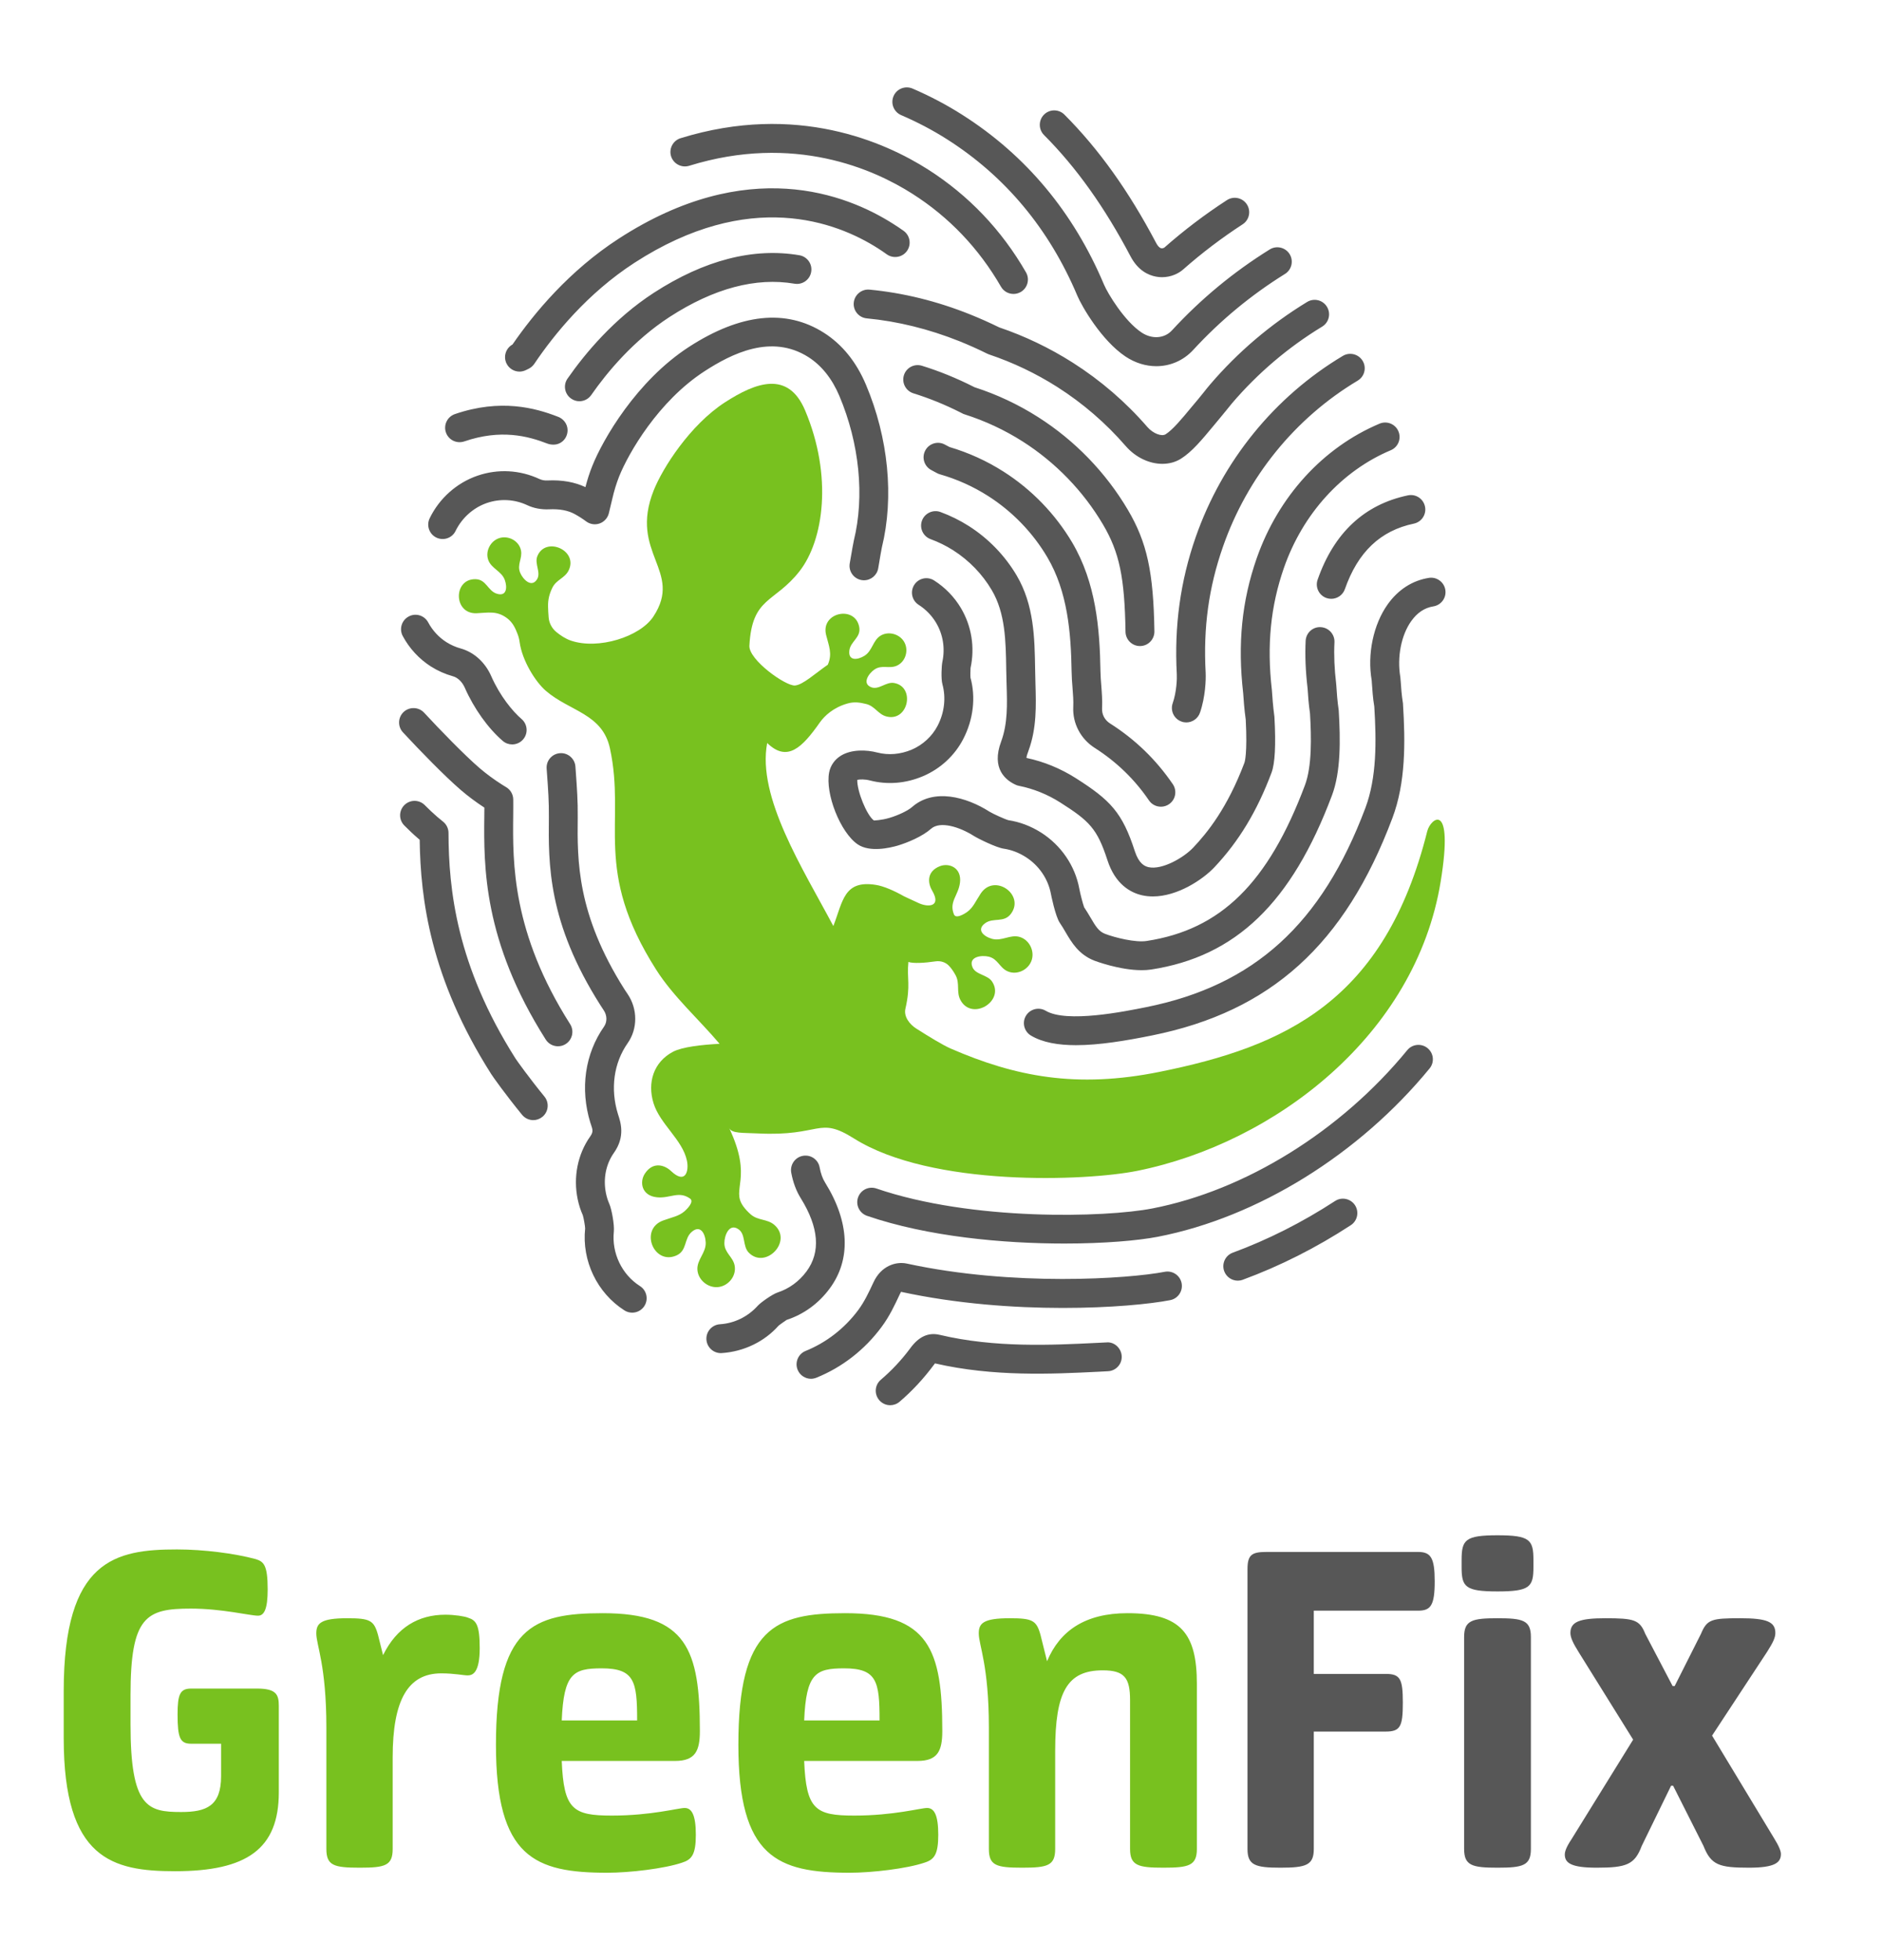
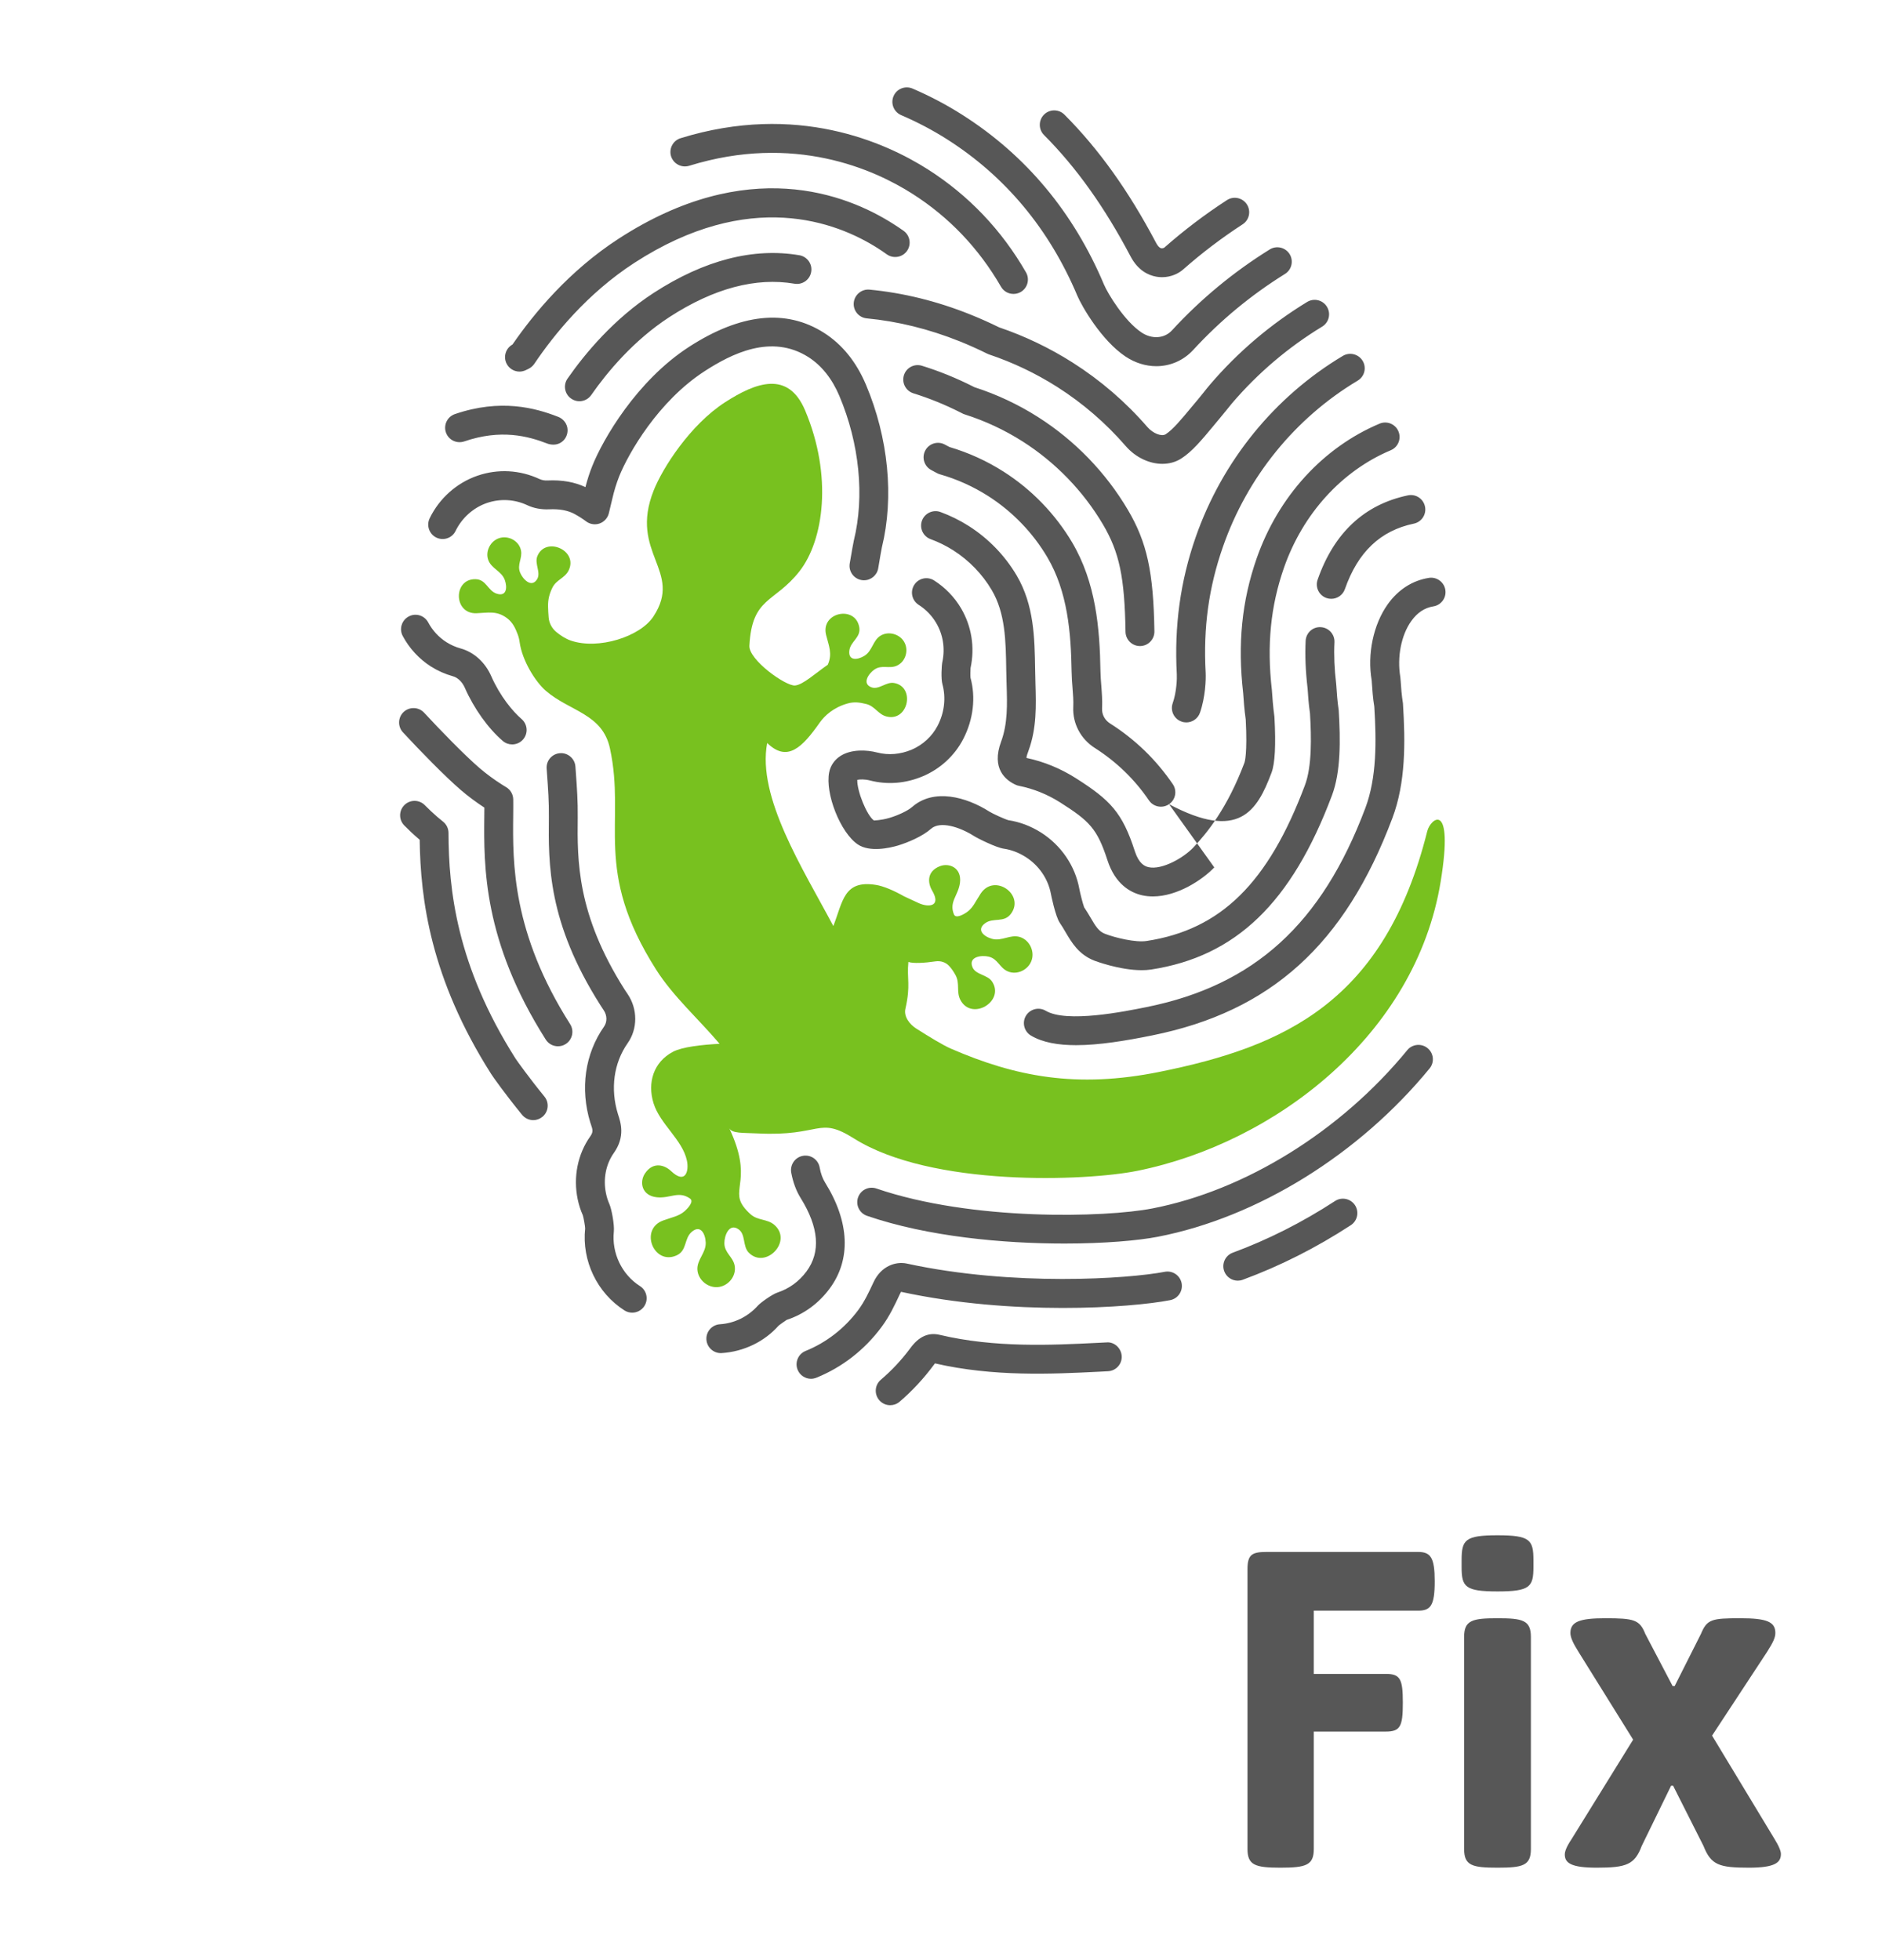
<svg xmlns="http://www.w3.org/2000/svg" width="48" height="50" viewBox="0 0 48 50" fill="none">
  <path d="M36.402 21.202C35.316 25.542 32.782 26.695 29.572 27.342C27.454 27.77 25.896 27.463 24.249 26.748C24.049 26.661 23.687 26.44 23.367 26.236C23.196 26.126 23.047 25.931 23.092 25.733C23.232 25.12 23.125 24.981 23.168 24.538C23.289 24.58 23.578 24.565 23.86 24.523C23.987 24.504 24.119 24.544 24.206 24.639C24.269 24.706 24.321 24.784 24.372 24.876C24.487 25.09 24.386 25.3 24.494 25.506C24.782 26.054 25.631 25.545 25.306 25.043C25.187 24.858 24.883 24.87 24.802 24.67C24.693 24.404 25.032 24.358 25.217 24.403C25.45 24.459 25.493 24.684 25.695 24.775C25.94 24.886 26.24 24.736 26.316 24.482C26.387 24.246 26.247 23.97 26.006 23.9C25.766 23.829 25.55 24.017 25.301 23.948C25.093 23.89 24.894 23.721 25.124 23.551C25.334 23.397 25.605 23.55 25.784 23.309C26.146 22.821 25.36 22.266 25.012 22.794C24.882 22.991 24.821 23.152 24.665 23.264C24.593 23.315 24.381 23.445 24.331 23.326C24.198 23.004 24.442 22.846 24.484 22.516C24.531 22.136 24.211 22.004 23.975 22.094C23.634 22.225 23.66 22.522 23.77 22.71C24.024 23.139 23.667 23.148 23.427 23.035C23.299 22.975 23.174 22.916 23.062 22.866C22.797 22.716 22.535 22.603 22.336 22.572C21.521 22.443 21.499 22.99 21.254 23.622C20.478 22.159 19.304 20.333 19.567 18.953C20.079 19.452 20.458 19.071 20.909 18.43C21.032 18.256 21.256 18.049 21.609 17.947C21.778 17.897 21.922 17.915 22.095 17.959C22.316 18.015 22.395 18.219 22.605 18.275C23.165 18.425 23.355 17.518 22.803 17.422C22.6 17.386 22.416 17.603 22.225 17.532C21.974 17.438 22.157 17.176 22.306 17.076C22.492 16.952 22.674 17.065 22.866 16.984C23.098 16.886 23.185 16.585 23.059 16.371C22.942 16.172 22.663 16.093 22.462 16.213C22.26 16.334 22.252 16.602 22.047 16.729C21.874 16.836 21.632 16.865 21.662 16.599C21.688 16.357 21.966 16.267 21.914 15.992C21.808 15.432 20.927 15.62 21.069 16.195C21.139 16.478 21.236 16.673 21.113 16.956C20.793 17.177 20.476 17.472 20.275 17.486C20.035 17.503 19.093 16.83 19.113 16.471C19.181 15.219 19.748 15.392 20.391 14.572C21.009 13.782 21.24 12.144 20.535 10.471C20.104 9.447 19.283 9.75 18.488 10.264C17.602 10.838 16.901 11.935 16.673 12.508C16.032 14.116 17.434 14.556 16.665 15.726C16.323 16.247 15.255 16.578 14.563 16.342C14.422 16.294 14.299 16.211 14.188 16.121C14.076 16.028 14.004 15.893 13.993 15.748C13.985 15.654 13.98 15.559 13.978 15.466C13.976 15.289 14.01 15.153 14.088 14.992C14.188 14.787 14.403 14.75 14.501 14.555C14.76 14.037 13.91 13.669 13.704 14.19C13.628 14.383 13.804 14.606 13.697 14.778C13.554 15.006 13.333 14.773 13.266 14.608C13.181 14.401 13.328 14.245 13.288 14.042C13.239 13.794 12.961 13.648 12.726 13.729C12.508 13.803 12.374 14.061 12.452 14.282C12.53 14.504 12.791 14.566 12.874 14.792C12.944 14.983 12.923 15.226 12.669 15.144C12.437 15.069 12.405 14.778 12.125 14.774C11.555 14.765 11.562 15.666 12.154 15.643C12.456 15.631 12.669 15.571 12.935 15.771C13.08 15.881 13.145 16.027 13.203 16.179C13.228 16.246 13.245 16.314 13.254 16.385C13.318 16.847 13.652 17.39 13.923 17.623C14.527 18.145 15.364 18.202 15.556 19.088C15.97 20.993 15.11 22.179 16.735 24.735C17.17 25.42 17.829 26.006 18.353 26.626C17.896 26.65 17.4 26.705 17.165 26.829C16.668 27.091 16.506 27.616 16.668 28.141C16.832 28.674 17.406 29.072 17.519 29.603C17.577 29.869 17.485 30.224 17.114 29.871C16.951 29.717 16.659 29.622 16.45 29.933C16.304 30.149 16.362 30.501 16.754 30.541C17.094 30.576 17.309 30.367 17.601 30.575C17.709 30.652 17.53 30.835 17.462 30.895C17.312 31.026 17.138 31.05 16.91 31.134C16.301 31.361 16.674 32.277 17.248 32.027C17.53 31.905 17.44 31.597 17.643 31.423C17.865 31.232 17.989 31.469 17.999 31.692C18.011 31.957 17.772 32.13 17.787 32.388C17.803 32.645 18.046 32.849 18.299 32.833C18.572 32.815 18.791 32.549 18.736 32.278C18.691 32.056 18.477 31.959 18.475 31.713C18.473 31.517 18.598 31.188 18.838 31.359C19.021 31.487 18.938 31.788 19.095 31.951C19.524 32.392 20.23 31.66 19.748 31.244C19.567 31.088 19.333 31.141 19.145 30.976C19.07 30.909 19.008 30.843 18.956 30.77C18.637 30.321 19.211 30.075 18.598 28.776C18.665 28.918 18.948 28.893 19.324 28.912C20.958 28.995 20.858 28.46 21.779 29.04C23.759 30.286 27.705 30.131 29.014 29.865C32.515 29.156 36.106 26.404 36.744 22.488C37.087 20.384 36.482 20.879 36.402 21.202Z" fill="#78C11F" />
-   <path d="M25.221 47.164V44.067C25.221 42.479 24.963 41.963 24.963 41.666C24.963 41.408 25.079 41.279 25.75 41.279C26.331 41.279 26.435 41.331 26.538 41.705L26.705 42.376C27.028 41.602 27.674 41.15 28.757 41.15C30.126 41.15 30.526 41.679 30.526 42.957V47.164C30.526 47.59 30.319 47.642 29.674 47.642C29.029 47.642 28.822 47.59 28.822 47.164V43.37C28.822 42.802 28.68 42.608 28.125 42.608C27.222 42.608 26.912 43.15 26.912 44.661V47.164C26.912 47.59 26.718 47.642 26.073 47.642C25.415 47.642 25.221 47.59 25.221 47.164ZM20.51 43.886H22.433C22.433 42.892 22.368 42.557 21.529 42.557C20.806 42.557 20.561 42.685 20.51 43.886ZM18.832 44.506C18.832 41.524 19.761 41.15 21.555 41.15C23.698 41.15 24.033 42.079 24.033 44.157C24.033 44.661 23.917 44.919 23.401 44.919H20.51C20.561 46.157 20.794 46.313 21.787 46.313C22.794 46.313 23.478 46.119 23.646 46.119C23.827 46.119 23.93 46.299 23.93 46.803C23.93 47.306 23.827 47.435 23.581 47.513C23.13 47.667 22.239 47.771 21.672 47.771C19.826 47.771 18.832 47.383 18.832 44.506ZM14.327 43.886H16.25C16.25 42.892 16.185 42.557 15.346 42.557C14.624 42.557 14.378 42.685 14.327 43.886ZM12.649 44.506C12.649 41.524 13.578 41.15 15.372 41.15C17.515 41.15 17.85 42.079 17.85 44.157C17.85 44.661 17.734 44.919 17.218 44.919H14.327C14.378 46.157 14.611 46.313 15.605 46.313C16.612 46.313 17.295 46.119 17.463 46.119C17.643 46.119 17.747 46.299 17.747 46.803C17.747 47.306 17.643 47.435 17.398 47.513C16.946 47.667 16.056 47.771 15.489 47.771C13.643 47.771 12.649 47.383 12.649 44.506ZM8.324 47.164V44.067C8.324 42.479 8.067 41.963 8.067 41.666C8.067 41.408 8.183 41.279 8.854 41.279C9.435 41.279 9.538 41.331 9.641 41.705L9.77 42.221C10.118 41.511 10.674 41.189 11.358 41.189C11.59 41.189 11.848 41.228 11.938 41.266C12.145 41.331 12.235 41.447 12.235 42.04C12.235 42.673 12.055 42.737 11.926 42.737C11.822 42.737 11.59 42.685 11.254 42.685C10.402 42.685 10.015 43.37 10.015 44.828V47.164C10.015 47.59 9.822 47.642 9.177 47.642C8.519 47.642 8.324 47.59 8.324 47.164ZM1.625 44.338V43.138C1.625 39.782 2.942 39.524 4.516 39.524C5.2 39.524 5.988 39.627 6.516 39.769C6.723 39.833 6.827 39.911 6.827 40.543C6.827 41.047 6.736 41.214 6.581 41.214C6.375 41.214 5.664 41.033 4.865 41.033C3.729 41.033 3.329 41.228 3.329 43.24V43.989C3.329 46.106 3.767 46.222 4.62 46.222C5.265 46.222 5.639 46.068 5.639 45.306V44.48H4.878C4.594 44.48 4.529 44.338 4.529 43.731C4.529 43.215 4.594 43.073 4.878 43.073H6.556C7.046 43.073 7.111 43.228 7.111 43.512V45.719C7.111 47.164 6.297 47.732 4.464 47.732C2.865 47.732 1.625 47.423 1.625 44.338Z" fill="#78C11F" />
-   <path d="M22.943 35.757C23.261 35.485 23.551 35.175 23.822 34.81C23.829 34.801 23.838 34.788 23.846 34.778C25.337 35.122 26.822 35.05 28.017 34.991L28.259 34.978C28.462 34.969 28.619 34.797 28.609 34.594C28.599 34.39 28.418 34.224 28.224 34.243L27.981 34.255C26.819 34.312 25.373 34.384 23.967 34.05C23.681 33.982 23.433 34.092 23.213 34.396C22.994 34.691 22.742 34.96 22.465 35.196C22.31 35.328 22.292 35.56 22.424 35.715C22.497 35.801 22.6 35.845 22.704 35.845C22.789 35.845 22.873 35.816 22.943 35.757ZM30.177 6.873C30.652 6.454 31.162 6.067 31.693 5.722C31.863 5.612 31.912 5.384 31.801 5.213C31.691 5.043 31.462 4.994 31.292 5.105C30.731 5.469 30.192 5.878 29.693 6.319C29.684 6.325 29.645 6.339 29.614 6.332C29.572 6.322 29.526 6.273 29.486 6.196C28.788 4.871 28.023 3.801 27.148 2.924C27.004 2.78 26.772 2.78 26.628 2.923C26.484 3.067 26.484 3.3 26.627 3.444C27.449 4.268 28.171 5.28 28.834 6.539C29.026 6.904 29.294 7.022 29.486 7.057C29.538 7.067 29.588 7.071 29.637 7.071C29.868 7.071 30.061 6.976 30.177 6.873ZM29.385 26.412C32.412 25.801 34.302 24.091 35.513 20.867C35.853 19.962 35.845 18.944 35.782 17.941C35.748 17.734 35.734 17.525 35.725 17.385L35.715 17.271C35.628 16.76 35.738 16.199 35.995 15.841C36.147 15.628 36.336 15.503 36.557 15.468C36.758 15.436 36.895 15.248 36.863 15.047C36.832 14.846 36.639 14.708 36.442 14.741C36.025 14.807 35.664 15.038 35.396 15.411C35.025 15.93 34.869 16.689 34.985 17.358L34.99 17.434C35.001 17.587 35.015 17.818 35.051 18.023C35.106 18.907 35.115 19.833 34.824 20.609C33.712 23.568 31.99 25.135 29.239 25.69C28.683 25.802 27.204 26.101 26.671 25.783C26.496 25.68 26.271 25.737 26.166 25.911C26.062 26.086 26.12 26.311 26.294 26.416C26.593 26.594 26.991 26.661 27.445 26.661C28.03 26.661 28.708 26.549 29.385 26.412ZM29.356 24.732C31.518 24.401 32.942 23.03 33.972 20.288C34.2 19.681 34.188 18.869 34.144 18.122C34.108 17.879 34.093 17.657 34.083 17.494C34.082 17.489 34.079 17.451 34.079 17.445C34.033 17.061 34.019 16.714 34.035 16.384C34.045 16.181 33.889 16.009 33.686 15.998C33.482 15.985 33.31 16.144 33.3 16.347C33.282 16.719 33.297 17.107 33.35 17.564C33.36 17.721 33.376 17.962 33.411 18.197C33.447 18.797 33.463 19.548 33.282 20.03C32.345 22.525 31.137 23.714 29.244 24.003C28.961 24.047 28.442 23.92 28.182 23.82C28.025 23.759 27.946 23.634 27.81 23.4C27.76 23.317 27.71 23.23 27.651 23.144C27.619 23.06 27.549 22.789 27.527 22.667C27.419 22.084 27.064 21.563 26.553 21.238C26.291 21.072 26.006 20.965 25.719 20.922C25.64 20.902 25.318 20.757 25.234 20.703C24.644 20.327 23.814 20.099 23.26 20.588C23.157 20.678 22.912 20.796 22.689 20.862C22.463 20.929 22.299 20.926 22.291 20.93C22.108 20.806 21.854 20.172 21.865 19.893C21.928 19.879 22.054 19.874 22.186 19.908C22.634 20.024 23.102 19.986 23.542 19.799C23.984 19.611 24.349 19.274 24.568 18.85C24.827 18.35 24.889 17.785 24.752 17.287C24.747 17.239 24.75 17.073 24.754 17.038C24.867 16.513 24.781 15.973 24.51 15.514C24.342 15.23 24.106 14.986 23.825 14.807C23.654 14.697 23.426 14.748 23.317 14.92C23.208 15.092 23.259 15.32 23.43 15.428C23.613 15.545 23.767 15.704 23.876 15.888C24.053 16.187 24.108 16.54 24.035 16.882C24.015 16.972 23.997 17.312 24.036 17.453C24.131 17.801 24.087 18.177 23.914 18.512C23.776 18.78 23.535 19.002 23.254 19.122C22.965 19.244 22.659 19.27 22.371 19.195C22.099 19.124 21.712 19.11 21.441 19.28C21.287 19.377 21.183 19.526 21.148 19.699C21.04 20.243 21.435 21.241 21.878 21.54C22.186 21.747 22.694 21.629 22.899 21.569C23.151 21.493 23.525 21.337 23.747 21.14C23.977 20.937 24.475 21.093 24.838 21.324C24.943 21.39 25.406 21.62 25.597 21.648C25.795 21.677 25.983 21.749 26.158 21.86C26.497 22.075 26.732 22.419 26.803 22.801C26.804 22.807 26.916 23.375 27.03 23.54C27.083 23.617 27.129 23.696 27.174 23.773C27.333 24.044 27.513 24.351 27.917 24.507C27.925 24.51 28.552 24.748 29.115 24.748C29.197 24.748 29.278 24.744 29.356 24.732ZM22.399 14.495C22.447 14.205 22.481 14.012 22.492 13.963C22.806 12.682 22.659 11.171 22.087 9.816C21.841 9.232 21.48 8.785 21.013 8.488C20.048 7.874 18.89 7.996 17.572 8.849C16.233 9.717 15.374 11.214 15.107 11.884C15.038 12.055 14.982 12.23 14.931 12.426C14.659 12.297 14.338 12.239 13.969 12.256C13.895 12.262 13.82 12.247 13.761 12.22C13.26 11.986 12.698 11.955 12.177 12.135C11.65 12.316 11.205 12.712 10.959 13.22C10.87 13.403 10.946 13.624 11.129 13.713C11.314 13.801 11.533 13.725 11.62 13.542C11.783 13.209 12.073 12.95 12.417 12.831C12.756 12.715 13.122 12.734 13.449 12.887C13.614 12.965 13.81 13.001 14.003 12.992C14.268 12.979 14.49 13.02 14.659 13.114C14.77 13.175 14.865 13.237 14.949 13.3C15.048 13.374 15.177 13.394 15.294 13.353C15.41 13.311 15.498 13.214 15.528 13.094C15.557 12.973 15.586 12.853 15.614 12.734C15.664 12.516 15.721 12.333 15.79 12.156C16.028 11.562 16.788 10.234 17.973 9.467C18.655 9.026 19.671 8.507 20.618 9.109C20.955 9.325 21.222 9.659 21.409 10.102C21.92 11.315 22.054 12.658 21.777 13.788C21.765 13.837 21.727 14.051 21.672 14.374C21.639 14.574 21.775 14.764 21.975 14.797C21.996 14.801 22.016 14.802 22.036 14.802C22.213 14.802 22.369 14.674 22.399 14.495ZM13.342 18.861C13.475 18.707 13.457 18.475 13.303 18.342C13.075 18.146 12.752 17.756 12.529 17.248C12.373 16.893 12.087 16.635 11.748 16.541C11.619 16.505 11.497 16.451 11.385 16.38C11.192 16.257 11.031 16.083 10.921 15.877C10.825 15.697 10.602 15.629 10.423 15.726C10.244 15.822 10.176 16.045 10.272 16.224C10.442 16.542 10.691 16.81 10.99 17.001C11.163 17.111 11.351 17.194 11.55 17.25C11.677 17.285 11.788 17.393 11.855 17.544C12.087 18.072 12.449 18.579 12.823 18.9C12.892 18.96 12.978 18.989 13.063 18.989C13.166 18.989 13.27 18.946 13.342 18.861ZM16.435 33.314C16.544 33.143 16.494 32.915 16.322 32.806C15.859 32.511 15.598 31.964 15.656 31.413C15.673 31.246 15.601 30.845 15.54 30.708C15.503 30.624 15.475 30.536 15.456 30.443C15.379 30.075 15.452 29.699 15.656 29.41C15.952 28.993 15.831 28.632 15.761 28.42C15.562 27.776 15.653 27.116 16.008 26.61C16.266 26.244 16.266 25.74 16.009 25.359L15.932 25.244C14.708 23.316 14.723 21.948 14.735 20.849C14.74 20.44 14.714 20.084 14.687 19.709L14.676 19.554C14.662 19.351 14.482 19.197 14.283 19.213C14.08 19.227 13.927 19.403 13.942 19.606L13.953 19.761C13.979 20.121 14.003 20.462 13.999 20.84C13.986 22.037 13.969 23.526 15.312 25.639L15.398 25.771C15.486 25.901 15.489 26.068 15.406 26.187C14.919 26.881 14.791 27.773 15.056 28.637L15.075 28.692C15.116 28.816 15.135 28.872 15.056 28.985C14.733 29.439 14.616 30.026 14.734 30.593C14.764 30.736 14.809 30.875 14.864 30.997C14.885 31.058 14.924 31.285 14.924 31.335C14.836 32.162 15.23 32.983 15.927 33.427C15.988 33.466 16.057 33.484 16.124 33.484C16.246 33.484 16.365 33.424 16.435 33.314ZM18.408 34.515C18.973 34.478 19.496 34.223 19.857 33.817C19.896 33.783 20.044 33.681 20.063 33.669C20.499 33.526 20.878 33.251 21.159 32.871C21.709 32.131 21.669 31.172 21.047 30.171C20.981 30.067 20.933 29.935 20.905 29.78C20.87 29.58 20.679 29.447 20.477 29.484C20.277 29.52 20.145 29.712 20.18 29.912C20.226 30.159 20.306 30.376 20.421 30.561C20.886 31.309 20.936 31.938 20.569 32.433C20.379 32.689 20.124 32.874 19.834 32.969C19.694 33.015 19.395 33.231 19.329 33.305C19.076 33.587 18.732 33.756 18.361 33.78C18.158 33.793 18.004 33.969 18.017 34.171C18.03 34.366 18.192 34.516 18.384 34.516C18.392 34.516 18.4 34.515 18.408 34.515ZM29.531 31.548C32.071 31.055 34.662 29.45 36.461 27.255C36.59 27.098 36.568 26.866 36.41 26.737C36.253 26.608 36.02 26.631 35.892 26.788C34.198 28.855 31.768 30.364 29.39 30.826C28.192 31.059 24.79 31.153 22.352 30.317C22.158 30.251 21.95 30.354 21.884 30.546C21.818 30.739 21.921 30.947 22.113 31.014C23.666 31.547 25.59 31.721 27.149 31.721C28.169 31.721 29.032 31.645 29.531 31.548ZM26.033 7.449C26.209 7.347 26.269 7.122 26.167 6.946C25.544 5.864 24.702 4.981 23.664 4.32C22.58 3.63 20.319 2.61 17.359 3.525C17.165 3.585 17.056 3.792 17.115 3.985C17.176 4.179 17.382 4.289 17.577 4.229C20.252 3.4 22.292 4.32 23.269 4.942C24.205 5.537 24.965 6.335 25.53 7.314C25.598 7.432 25.721 7.498 25.849 7.498C25.911 7.498 25.975 7.482 26.033 7.449ZM30.432 8.927C31.12 8.178 31.907 7.526 32.773 6.988C32.945 6.881 32.998 6.654 32.891 6.481C32.783 6.309 32.556 6.256 32.384 6.363C31.462 6.936 30.623 7.63 29.89 8.428C29.698 8.637 29.378 8.659 29.113 8.48C28.681 8.192 28.254 7.49 28.157 7.259C27.381 5.417 26.166 3.961 24.548 2.932C24.151 2.678 23.722 2.452 23.274 2.259C23.087 2.18 22.87 2.264 22.79 2.452C22.709 2.638 22.796 2.855 22.982 2.936C23.395 3.113 23.789 3.321 24.154 3.553C25.643 4.5 26.761 5.843 27.478 7.545C27.592 7.816 28.095 8.685 28.702 9.092C28.951 9.259 29.225 9.341 29.492 9.341C29.842 9.341 30.18 9.2 30.432 8.927ZM30.125 11.698C30.403 11.521 30.653 11.22 30.942 10.872L31.114 10.665C31.167 10.603 31.219 10.539 31.27 10.475C31.321 10.411 31.372 10.347 31.425 10.284C32.083 9.515 32.856 8.858 33.721 8.332C33.895 8.227 33.95 8 33.844 7.826C33.739 7.652 33.513 7.597 33.339 7.702C32.407 8.27 31.574 8.977 30.865 9.806C30.807 9.874 30.75 9.945 30.695 10.015C30.647 10.074 30.601 10.133 30.552 10.191L30.375 10.402C30.137 10.69 29.911 10.962 29.73 11.077C29.626 11.143 29.405 11.055 29.265 10.894C28.712 10.255 28.071 9.703 27.361 9.251C26.773 8.877 26.141 8.574 25.484 8.351C25.24 8.231 24.991 8.12 24.744 8.021C23.9 7.682 23.036 7.47 22.177 7.388C21.977 7.369 21.795 7.517 21.775 7.72C21.755 7.922 21.904 8.102 22.106 8.121C22.896 8.196 23.691 8.393 24.47 8.704C24.707 8.799 24.945 8.906 25.179 9.022C25.194 9.03 25.209 9.035 25.225 9.041C25.835 9.246 26.421 9.525 26.965 9.871C27.615 10.285 28.202 10.791 28.71 11.377C28.966 11.672 29.317 11.832 29.645 11.832C29.817 11.832 29.982 11.789 30.125 11.698ZM29.08 16.48C29.284 16.477 29.445 16.309 29.443 16.106C29.419 14.587 29.254 13.834 28.767 13.007C28.204 12.053 27.413 11.235 26.477 10.64C25.971 10.317 25.424 10.061 24.853 9.877L24.832 9.866C24.399 9.647 23.955 9.466 23.514 9.33C23.319 9.27 23.114 9.378 23.054 9.572C22.994 9.766 23.102 9.972 23.296 10.033C23.698 10.158 24.103 10.322 24.498 10.522L24.539 10.543C24.558 10.554 24.578 10.562 24.6 10.569C25.122 10.735 25.62 10.967 26.082 11.261C26.919 11.794 27.629 12.527 28.132 13.38C28.55 14.09 28.684 14.729 28.706 16.117C28.71 16.319 28.874 16.48 29.074 16.48H29.08ZM30.605 18.18C30.742 17.786 30.759 17.34 30.75 17.159C30.687 16.011 30.827 14.989 31.192 13.944C31.812 12.167 33.032 10.664 34.627 9.71C34.802 9.606 34.859 9.38 34.755 9.206C34.65 9.031 34.425 8.974 34.249 9.078C32.506 10.12 31.173 11.762 30.496 13.701C30.104 14.825 29.947 15.97 30.014 17.2C30.02 17.298 30.012 17.644 29.909 17.939C29.843 18.131 29.944 18.341 30.137 18.407C30.176 18.422 30.217 18.428 30.257 18.428C30.409 18.428 30.552 18.332 30.605 18.18ZM13.834 28.489C13.991 28.36 14.014 28.128 13.885 27.971C13.49 27.487 13.187 27.061 13.151 27.006C11.64 24.627 11.443 22.679 11.439 21.247C11.439 21.137 11.39 21.033 11.304 20.962C11.252 20.921 11.201 20.878 11.15 20.835C11.044 20.743 10.939 20.644 10.836 20.54C10.694 20.394 10.46 20.392 10.315 20.535C10.17 20.678 10.168 20.911 10.311 21.056C10.429 21.175 10.548 21.288 10.67 21.392C10.682 21.402 10.693 21.412 10.704 21.422C10.724 22.936 10.977 24.957 12.529 27.399C12.571 27.466 12.887 27.913 13.316 28.438C13.389 28.526 13.495 28.573 13.601 28.573C13.683 28.573 13.765 28.545 13.834 28.489ZM13.412 9.441L13.484 9.406C13.541 9.377 13.591 9.334 13.627 9.281C14.13 8.534 14.983 7.48 16.183 6.703C19.11 4.808 21.326 5.657 22.386 6.331C22.465 6.381 22.543 6.434 22.618 6.488C22.784 6.605 23.014 6.567 23.132 6.402C23.25 6.236 23.211 6.006 23.046 5.888C22.959 5.826 22.871 5.767 22.78 5.71C21.572 4.941 19.055 3.966 15.783 6.086C14.522 6.902 13.62 7.99 13.071 8.788C12.9 8.883 12.832 9.096 12.919 9.273C12.983 9.403 13.114 9.479 13.25 9.479C13.304 9.479 13.359 9.466 13.412 9.441ZM29.816 20.514C29.983 20.4 30.027 20.171 29.912 20.003C29.489 19.382 28.954 18.862 28.311 18.454C28.177 18.369 28.101 18.226 28.108 18.072C28.118 17.868 28.102 17.672 28.088 17.484C28.078 17.363 28.069 17.241 28.067 17.119C28.049 16.022 27.95 14.865 27.348 13.842C26.917 13.113 26.311 12.485 25.593 12.029C25.166 11.757 24.704 11.547 24.217 11.403C24.177 11.381 24.135 11.359 24.092 11.337C23.913 11.243 23.689 11.315 23.597 11.495C23.503 11.676 23.574 11.898 23.755 11.992C23.801 12.015 23.846 12.039 23.889 12.064C23.915 12.079 23.943 12.091 23.972 12.099C24.406 12.223 24.819 12.409 25.198 12.65C25.817 13.044 26.342 13.586 26.713 14.217C27.229 15.092 27.315 16.134 27.331 17.13C27.333 17.267 27.343 17.404 27.354 17.541C27.367 17.715 27.381 17.879 27.373 18.037C27.354 18.453 27.562 18.851 27.925 19.081C28.473 19.43 28.938 19.879 29.304 20.417C29.375 20.522 29.491 20.578 29.609 20.578C29.68 20.578 29.752 20.558 29.816 20.514ZM30.97 22.126C31.597 21.461 32.061 20.693 32.43 19.71C32.518 19.477 32.544 19.008 32.504 18.286C32.467 18.017 32.452 17.783 32.439 17.602C32.307 16.454 32.406 15.464 32.746 14.486C33.228 13.105 34.221 12.012 35.471 11.485C35.658 11.407 35.746 11.191 35.667 11.004C35.589 10.815 35.372 10.728 35.185 10.807C33.744 11.414 32.602 12.666 32.051 14.243C31.672 15.33 31.563 16.424 31.707 17.682C31.718 17.844 31.735 18.095 31.772 18.355C31.818 19.224 31.744 19.442 31.741 19.451C31.302 20.619 30.785 21.248 30.434 21.62C30.188 21.881 29.636 22.197 29.293 22.12C29.193 22.097 29.047 22.03 28.944 21.714C28.624 20.723 28.319 20.41 27.437 19.849C27.047 19.602 26.625 19.428 26.18 19.334C26.179 19.292 26.212 19.204 26.233 19.146C26.443 18.572 26.425 17.997 26.409 17.442L26.401 17.082C26.388 16.273 26.375 15.435 25.929 14.678C25.63 14.172 25.209 13.736 24.709 13.418C24.483 13.274 24.24 13.154 23.987 13.061C23.798 12.991 23.585 13.09 23.515 13.28C23.445 13.47 23.543 13.682 23.733 13.752C23.937 13.827 24.133 13.923 24.314 14.039C24.715 14.295 25.055 14.646 25.294 15.052C25.642 15.641 25.653 16.347 25.664 17.095L25.673 17.464C25.689 17.972 25.703 18.453 25.535 18.913C25.273 19.611 25.656 19.907 25.908 20.02C25.933 20.032 25.959 20.04 25.987 20.045C26.36 20.12 26.715 20.263 27.041 20.47C27.783 20.942 27.983 21.135 28.244 21.94C28.445 22.562 28.838 22.772 29.131 22.838C29.221 22.858 29.313 22.867 29.405 22.867C30.029 22.867 30.674 22.439 30.97 22.126ZM14.428 26.632C14.599 26.523 14.65 26.295 14.541 26.124C13.057 23.788 13.076 22.009 13.089 20.811C13.09 20.661 13.092 20.522 13.09 20.392C13.088 20.265 13.022 20.148 12.913 20.082L12.8 20.012C12.588 19.877 12.401 19.738 12.227 19.589C11.847 19.261 11.229 18.625 10.817 18.18C10.679 18.031 10.445 18.023 10.296 18.16C10.147 18.299 10.139 18.532 10.277 18.681C10.723 19.162 11.344 19.799 11.746 20.146C11.933 20.307 12.132 20.456 12.354 20.601C12.354 20.669 12.353 20.743 12.352 20.824C12.339 22.088 12.319 23.998 13.92 26.519C13.99 26.629 14.109 26.689 14.231 26.689C14.298 26.689 14.367 26.671 14.428 26.632ZM14.12 11.342C14.324 11.34 14.477 11.174 14.476 10.97C14.474 10.809 14.363 10.673 14.216 10.625C13.648 10.405 12.764 10.165 11.602 10.563C11.41 10.629 11.307 10.839 11.373 11.031C11.439 11.223 11.646 11.325 11.841 11.26C12.775 10.94 13.466 11.123 13.965 11.317C14.007 11.334 14.069 11.342 14.116 11.342H14.12ZM15.079 10.077C15.483 9.497 16.159 8.681 17.078 8.085C18.207 7.354 19.28 7.069 20.264 7.237C20.465 7.271 20.655 7.137 20.689 6.936C20.724 6.736 20.589 6.546 20.389 6.511C19.216 6.312 17.967 6.633 16.677 7.468C15.659 8.128 14.917 9.022 14.476 9.656C14.358 9.822 14.4 10.052 14.567 10.168C14.631 10.213 14.704 10.235 14.777 10.235C14.893 10.235 15.008 10.179 15.079 10.077ZM34.301 15.028C34.632 14.082 35.207 13.535 36.06 13.357C36.259 13.315 36.386 13.12 36.344 12.921C36.303 12.722 36.108 12.594 35.908 12.636C34.798 12.869 34.023 13.592 33.606 14.786C33.538 14.977 33.64 15.188 33.832 15.255C33.872 15.269 33.913 15.275 33.953 15.275C34.106 15.275 34.248 15.18 34.301 15.028ZM31.696 32.645C32.644 32.296 33.571 31.828 34.452 31.253C34.622 31.142 34.669 30.914 34.559 30.743C34.447 30.573 34.218 30.525 34.049 30.637C33.214 31.181 32.337 31.624 31.442 31.954C31.25 32.024 31.154 32.236 31.223 32.426C31.278 32.575 31.419 32.668 31.569 32.668C31.611 32.668 31.654 32.661 31.696 32.645ZM20.685 35.171C20.539 35.171 20.4 35.083 20.343 34.94C20.267 34.752 20.358 34.537 20.546 34.461C21.077 34.246 21.542 33.885 21.891 33.415C22.049 33.201 22.161 32.962 22.279 32.708C22.473 32.29 22.848 32.171 23.133 32.233C25.837 32.82 28.778 32.621 29.705 32.442C29.906 32.403 30.098 32.534 30.137 32.733C30.175 32.933 30.045 33.126 29.845 33.165C28.833 33.362 25.82 33.569 22.977 32.952C22.985 32.955 22.969 32.97 22.952 33.008C22.818 33.295 22.685 33.58 22.481 33.853C22.052 34.432 21.478 34.878 20.823 35.143C20.777 35.161 20.73 35.171 20.685 35.171Z" fill="#575757" />
+   <path d="M22.943 35.757C23.261 35.485 23.551 35.175 23.822 34.81C23.829 34.801 23.838 34.788 23.846 34.778C25.337 35.122 26.822 35.05 28.017 34.991L28.259 34.978C28.462 34.969 28.619 34.797 28.609 34.594C28.599 34.39 28.418 34.224 28.224 34.243L27.981 34.255C26.819 34.312 25.373 34.384 23.967 34.05C23.681 33.982 23.433 34.092 23.213 34.396C22.994 34.691 22.742 34.96 22.465 35.196C22.31 35.328 22.292 35.56 22.424 35.715C22.497 35.801 22.6 35.845 22.704 35.845C22.789 35.845 22.873 35.816 22.943 35.757ZM30.177 6.873C30.652 6.454 31.162 6.067 31.693 5.722C31.863 5.612 31.912 5.384 31.801 5.213C31.691 5.043 31.462 4.994 31.292 5.105C30.731 5.469 30.192 5.878 29.693 6.319C29.684 6.325 29.645 6.339 29.614 6.332C29.572 6.322 29.526 6.273 29.486 6.196C28.788 4.871 28.023 3.801 27.148 2.924C27.004 2.78 26.772 2.78 26.628 2.923C26.484 3.067 26.484 3.3 26.627 3.444C27.449 4.268 28.171 5.28 28.834 6.539C29.026 6.904 29.294 7.022 29.486 7.057C29.538 7.067 29.588 7.071 29.637 7.071C29.868 7.071 30.061 6.976 30.177 6.873ZM29.385 26.412C32.412 25.801 34.302 24.091 35.513 20.867C35.853 19.962 35.845 18.944 35.782 17.941C35.748 17.734 35.734 17.525 35.725 17.385L35.715 17.271C35.628 16.76 35.738 16.199 35.995 15.841C36.147 15.628 36.336 15.503 36.557 15.468C36.758 15.436 36.895 15.248 36.863 15.047C36.832 14.846 36.639 14.708 36.442 14.741C36.025 14.807 35.664 15.038 35.396 15.411C35.025 15.93 34.869 16.689 34.985 17.358L34.99 17.434C35.001 17.587 35.015 17.818 35.051 18.023C35.106 18.907 35.115 19.833 34.824 20.609C33.712 23.568 31.99 25.135 29.239 25.69C28.683 25.802 27.204 26.101 26.671 25.783C26.496 25.68 26.271 25.737 26.166 25.911C26.062 26.086 26.12 26.311 26.294 26.416C26.593 26.594 26.991 26.661 27.445 26.661C28.03 26.661 28.708 26.549 29.385 26.412ZM29.356 24.732C31.518 24.401 32.942 23.03 33.972 20.288C34.2 19.681 34.188 18.869 34.144 18.122C34.108 17.879 34.093 17.657 34.083 17.494C34.082 17.489 34.079 17.451 34.079 17.445C34.033 17.061 34.019 16.714 34.035 16.384C34.045 16.181 33.889 16.009 33.686 15.998C33.482 15.985 33.31 16.144 33.3 16.347C33.282 16.719 33.297 17.107 33.35 17.564C33.36 17.721 33.376 17.962 33.411 18.197C33.447 18.797 33.463 19.548 33.282 20.03C32.345 22.525 31.137 23.714 29.244 24.003C28.961 24.047 28.442 23.92 28.182 23.82C28.025 23.759 27.946 23.634 27.81 23.4C27.76 23.317 27.71 23.23 27.651 23.144C27.619 23.06 27.549 22.789 27.527 22.667C27.419 22.084 27.064 21.563 26.553 21.238C26.291 21.072 26.006 20.965 25.719 20.922C25.64 20.902 25.318 20.757 25.234 20.703C24.644 20.327 23.814 20.099 23.26 20.588C23.157 20.678 22.912 20.796 22.689 20.862C22.463 20.929 22.299 20.926 22.291 20.93C22.108 20.806 21.854 20.172 21.865 19.893C21.928 19.879 22.054 19.874 22.186 19.908C22.634 20.024 23.102 19.986 23.542 19.799C23.984 19.611 24.349 19.274 24.568 18.85C24.827 18.35 24.889 17.785 24.752 17.287C24.747 17.239 24.75 17.073 24.754 17.038C24.867 16.513 24.781 15.973 24.51 15.514C24.342 15.23 24.106 14.986 23.825 14.807C23.654 14.697 23.426 14.748 23.317 14.92C23.208 15.092 23.259 15.32 23.43 15.428C23.613 15.545 23.767 15.704 23.876 15.888C24.053 16.187 24.108 16.54 24.035 16.882C24.015 16.972 23.997 17.312 24.036 17.453C24.131 17.801 24.087 18.177 23.914 18.512C23.776 18.78 23.535 19.002 23.254 19.122C22.965 19.244 22.659 19.27 22.371 19.195C22.099 19.124 21.712 19.11 21.441 19.28C21.287 19.377 21.183 19.526 21.148 19.699C21.04 20.243 21.435 21.241 21.878 21.54C22.186 21.747 22.694 21.629 22.899 21.569C23.151 21.493 23.525 21.337 23.747 21.14C23.977 20.937 24.475 21.093 24.838 21.324C24.943 21.39 25.406 21.62 25.597 21.648C25.795 21.677 25.983 21.749 26.158 21.86C26.497 22.075 26.732 22.419 26.803 22.801C26.804 22.807 26.916 23.375 27.03 23.54C27.083 23.617 27.129 23.696 27.174 23.773C27.333 24.044 27.513 24.351 27.917 24.507C27.925 24.51 28.552 24.748 29.115 24.748C29.197 24.748 29.278 24.744 29.356 24.732ZM22.399 14.495C22.447 14.205 22.481 14.012 22.492 13.963C22.806 12.682 22.659 11.171 22.087 9.816C21.841 9.232 21.48 8.785 21.013 8.488C20.048 7.874 18.89 7.996 17.572 8.849C16.233 9.717 15.374 11.214 15.107 11.884C15.038 12.055 14.982 12.23 14.931 12.426C14.659 12.297 14.338 12.239 13.969 12.256C13.895 12.262 13.82 12.247 13.761 12.22C13.26 11.986 12.698 11.955 12.177 12.135C11.65 12.316 11.205 12.712 10.959 13.22C10.87 13.403 10.946 13.624 11.129 13.713C11.314 13.801 11.533 13.725 11.62 13.542C11.783 13.209 12.073 12.95 12.417 12.831C12.756 12.715 13.122 12.734 13.449 12.887C13.614 12.965 13.81 13.001 14.003 12.992C14.268 12.979 14.49 13.02 14.659 13.114C14.77 13.175 14.865 13.237 14.949 13.3C15.048 13.374 15.177 13.394 15.294 13.353C15.41 13.311 15.498 13.214 15.528 13.094C15.557 12.973 15.586 12.853 15.614 12.734C15.664 12.516 15.721 12.333 15.79 12.156C16.028 11.562 16.788 10.234 17.973 9.467C18.655 9.026 19.671 8.507 20.618 9.109C20.955 9.325 21.222 9.659 21.409 10.102C21.92 11.315 22.054 12.658 21.777 13.788C21.765 13.837 21.727 14.051 21.672 14.374C21.639 14.574 21.775 14.764 21.975 14.797C21.996 14.801 22.016 14.802 22.036 14.802C22.213 14.802 22.369 14.674 22.399 14.495ZM13.342 18.861C13.475 18.707 13.457 18.475 13.303 18.342C13.075 18.146 12.752 17.756 12.529 17.248C12.373 16.893 12.087 16.635 11.748 16.541C11.619 16.505 11.497 16.451 11.385 16.38C11.192 16.257 11.031 16.083 10.921 15.877C10.825 15.697 10.602 15.629 10.423 15.726C10.244 15.822 10.176 16.045 10.272 16.224C10.442 16.542 10.691 16.81 10.99 17.001C11.163 17.111 11.351 17.194 11.55 17.25C11.677 17.285 11.788 17.393 11.855 17.544C12.087 18.072 12.449 18.579 12.823 18.9C12.892 18.96 12.978 18.989 13.063 18.989C13.166 18.989 13.27 18.946 13.342 18.861ZM16.435 33.314C16.544 33.143 16.494 32.915 16.322 32.806C15.859 32.511 15.598 31.964 15.656 31.413C15.673 31.246 15.601 30.845 15.54 30.708C15.503 30.624 15.475 30.536 15.456 30.443C15.379 30.075 15.452 29.699 15.656 29.41C15.952 28.993 15.831 28.632 15.761 28.42C15.562 27.776 15.653 27.116 16.008 26.61C16.266 26.244 16.266 25.74 16.009 25.359L15.932 25.244C14.708 23.316 14.723 21.948 14.735 20.849C14.74 20.44 14.714 20.084 14.687 19.709L14.676 19.554C14.662 19.351 14.482 19.197 14.283 19.213C14.08 19.227 13.927 19.403 13.942 19.606L13.953 19.761C13.979 20.121 14.003 20.462 13.999 20.84C13.986 22.037 13.969 23.526 15.312 25.639L15.398 25.771C15.486 25.901 15.489 26.068 15.406 26.187C14.919 26.881 14.791 27.773 15.056 28.637L15.075 28.692C15.116 28.816 15.135 28.872 15.056 28.985C14.733 29.439 14.616 30.026 14.734 30.593C14.764 30.736 14.809 30.875 14.864 30.997C14.885 31.058 14.924 31.285 14.924 31.335C14.836 32.162 15.23 32.983 15.927 33.427C15.988 33.466 16.057 33.484 16.124 33.484C16.246 33.484 16.365 33.424 16.435 33.314ZM18.408 34.515C18.973 34.478 19.496 34.223 19.857 33.817C19.896 33.783 20.044 33.681 20.063 33.669C20.499 33.526 20.878 33.251 21.159 32.871C21.709 32.131 21.669 31.172 21.047 30.171C20.981 30.067 20.933 29.935 20.905 29.78C20.87 29.58 20.679 29.447 20.477 29.484C20.277 29.52 20.145 29.712 20.18 29.912C20.226 30.159 20.306 30.376 20.421 30.561C20.886 31.309 20.936 31.938 20.569 32.433C20.379 32.689 20.124 32.874 19.834 32.969C19.694 33.015 19.395 33.231 19.329 33.305C19.076 33.587 18.732 33.756 18.361 33.78C18.158 33.793 18.004 33.969 18.017 34.171C18.03 34.366 18.192 34.516 18.384 34.516C18.392 34.516 18.4 34.515 18.408 34.515ZM29.531 31.548C32.071 31.055 34.662 29.45 36.461 27.255C36.59 27.098 36.568 26.866 36.41 26.737C36.253 26.608 36.02 26.631 35.892 26.788C34.198 28.855 31.768 30.364 29.39 30.826C28.192 31.059 24.79 31.153 22.352 30.317C22.158 30.251 21.95 30.354 21.884 30.546C21.818 30.739 21.921 30.947 22.113 31.014C23.666 31.547 25.59 31.721 27.149 31.721C28.169 31.721 29.032 31.645 29.531 31.548ZM26.033 7.449C26.209 7.347 26.269 7.122 26.167 6.946C25.544 5.864 24.702 4.981 23.664 4.32C22.58 3.63 20.319 2.61 17.359 3.525C17.165 3.585 17.056 3.792 17.115 3.985C17.176 4.179 17.382 4.289 17.577 4.229C20.252 3.4 22.292 4.32 23.269 4.942C24.205 5.537 24.965 6.335 25.53 7.314C25.598 7.432 25.721 7.498 25.849 7.498C25.911 7.498 25.975 7.482 26.033 7.449ZM30.432 8.927C31.12 8.178 31.907 7.526 32.773 6.988C32.945 6.881 32.998 6.654 32.891 6.481C32.783 6.309 32.556 6.256 32.384 6.363C31.462 6.936 30.623 7.63 29.89 8.428C29.698 8.637 29.378 8.659 29.113 8.48C28.681 8.192 28.254 7.49 28.157 7.259C27.381 5.417 26.166 3.961 24.548 2.932C24.151 2.678 23.722 2.452 23.274 2.259C23.087 2.18 22.87 2.264 22.79 2.452C22.709 2.638 22.796 2.855 22.982 2.936C23.395 3.113 23.789 3.321 24.154 3.553C25.643 4.5 26.761 5.843 27.478 7.545C27.592 7.816 28.095 8.685 28.702 9.092C28.951 9.259 29.225 9.341 29.492 9.341C29.842 9.341 30.18 9.2 30.432 8.927ZM30.125 11.698C30.403 11.521 30.653 11.22 30.942 10.872L31.114 10.665C31.167 10.603 31.219 10.539 31.27 10.475C31.321 10.411 31.372 10.347 31.425 10.284C32.083 9.515 32.856 8.858 33.721 8.332C33.895 8.227 33.95 8 33.844 7.826C33.739 7.652 33.513 7.597 33.339 7.702C32.407 8.27 31.574 8.977 30.865 9.806C30.807 9.874 30.75 9.945 30.695 10.015C30.647 10.074 30.601 10.133 30.552 10.191L30.375 10.402C30.137 10.69 29.911 10.962 29.73 11.077C29.626 11.143 29.405 11.055 29.265 10.894C28.712 10.255 28.071 9.703 27.361 9.251C26.773 8.877 26.141 8.574 25.484 8.351C25.24 8.231 24.991 8.12 24.744 8.021C23.9 7.682 23.036 7.47 22.177 7.388C21.977 7.369 21.795 7.517 21.775 7.72C21.755 7.922 21.904 8.102 22.106 8.121C22.896 8.196 23.691 8.393 24.47 8.704C24.707 8.799 24.945 8.906 25.179 9.022C25.194 9.03 25.209 9.035 25.225 9.041C25.835 9.246 26.421 9.525 26.965 9.871C27.615 10.285 28.202 10.791 28.71 11.377C28.966 11.672 29.317 11.832 29.645 11.832C29.817 11.832 29.982 11.789 30.125 11.698ZM29.08 16.48C29.284 16.477 29.445 16.309 29.443 16.106C29.419 14.587 29.254 13.834 28.767 13.007C28.204 12.053 27.413 11.235 26.477 10.64C25.971 10.317 25.424 10.061 24.853 9.877L24.832 9.866C24.399 9.647 23.955 9.466 23.514 9.33C23.319 9.27 23.114 9.378 23.054 9.572C22.994 9.766 23.102 9.972 23.296 10.033C23.698 10.158 24.103 10.322 24.498 10.522L24.539 10.543C24.558 10.554 24.578 10.562 24.6 10.569C25.122 10.735 25.62 10.967 26.082 11.261C26.919 11.794 27.629 12.527 28.132 13.38C28.55 14.09 28.684 14.729 28.706 16.117C28.71 16.319 28.874 16.48 29.074 16.48H29.08ZM30.605 18.18C30.742 17.786 30.759 17.34 30.75 17.159C30.687 16.011 30.827 14.989 31.192 13.944C31.812 12.167 33.032 10.664 34.627 9.71C34.802 9.606 34.859 9.38 34.755 9.206C34.65 9.031 34.425 8.974 34.249 9.078C32.506 10.12 31.173 11.762 30.496 13.701C30.104 14.825 29.947 15.97 30.014 17.2C30.02 17.298 30.012 17.644 29.909 17.939C29.843 18.131 29.944 18.341 30.137 18.407C30.176 18.422 30.217 18.428 30.257 18.428C30.409 18.428 30.552 18.332 30.605 18.18ZM13.834 28.489C13.991 28.36 14.014 28.128 13.885 27.971C13.49 27.487 13.187 27.061 13.151 27.006C11.64 24.627 11.443 22.679 11.439 21.247C11.439 21.137 11.39 21.033 11.304 20.962C11.252 20.921 11.201 20.878 11.15 20.835C11.044 20.743 10.939 20.644 10.836 20.54C10.694 20.394 10.46 20.392 10.315 20.535C10.17 20.678 10.168 20.911 10.311 21.056C10.429 21.175 10.548 21.288 10.67 21.392C10.682 21.402 10.693 21.412 10.704 21.422C10.724 22.936 10.977 24.957 12.529 27.399C12.571 27.466 12.887 27.913 13.316 28.438C13.389 28.526 13.495 28.573 13.601 28.573C13.683 28.573 13.765 28.545 13.834 28.489ZM13.412 9.441L13.484 9.406C13.541 9.377 13.591 9.334 13.627 9.281C14.13 8.534 14.983 7.48 16.183 6.703C19.11 4.808 21.326 5.657 22.386 6.331C22.465 6.381 22.543 6.434 22.618 6.488C22.784 6.605 23.014 6.567 23.132 6.402C23.25 6.236 23.211 6.006 23.046 5.888C22.959 5.826 22.871 5.767 22.78 5.71C21.572 4.941 19.055 3.966 15.783 6.086C14.522 6.902 13.62 7.99 13.071 8.788C12.9 8.883 12.832 9.096 12.919 9.273C12.983 9.403 13.114 9.479 13.25 9.479C13.304 9.479 13.359 9.466 13.412 9.441ZM29.816 20.514C29.983 20.4 30.027 20.171 29.912 20.003C29.489 19.382 28.954 18.862 28.311 18.454C28.177 18.369 28.101 18.226 28.108 18.072C28.118 17.868 28.102 17.672 28.088 17.484C28.078 17.363 28.069 17.241 28.067 17.119C28.049 16.022 27.95 14.865 27.348 13.842C26.917 13.113 26.311 12.485 25.593 12.029C25.166 11.757 24.704 11.547 24.217 11.403C24.177 11.381 24.135 11.359 24.092 11.337C23.913 11.243 23.689 11.315 23.597 11.495C23.503 11.676 23.574 11.898 23.755 11.992C23.801 12.015 23.846 12.039 23.889 12.064C23.915 12.079 23.943 12.091 23.972 12.099C24.406 12.223 24.819 12.409 25.198 12.65C25.817 13.044 26.342 13.586 26.713 14.217C27.229 15.092 27.315 16.134 27.331 17.13C27.333 17.267 27.343 17.404 27.354 17.541C27.367 17.715 27.381 17.879 27.373 18.037C27.354 18.453 27.562 18.851 27.925 19.081C28.473 19.43 28.938 19.879 29.304 20.417C29.375 20.522 29.491 20.578 29.609 20.578C29.68 20.578 29.752 20.558 29.816 20.514ZC31.597 21.461 32.061 20.693 32.43 19.71C32.518 19.477 32.544 19.008 32.504 18.286C32.467 18.017 32.452 17.783 32.439 17.602C32.307 16.454 32.406 15.464 32.746 14.486C33.228 13.105 34.221 12.012 35.471 11.485C35.658 11.407 35.746 11.191 35.667 11.004C35.589 10.815 35.372 10.728 35.185 10.807C33.744 11.414 32.602 12.666 32.051 14.243C31.672 15.33 31.563 16.424 31.707 17.682C31.718 17.844 31.735 18.095 31.772 18.355C31.818 19.224 31.744 19.442 31.741 19.451C31.302 20.619 30.785 21.248 30.434 21.62C30.188 21.881 29.636 22.197 29.293 22.12C29.193 22.097 29.047 22.03 28.944 21.714C28.624 20.723 28.319 20.41 27.437 19.849C27.047 19.602 26.625 19.428 26.18 19.334C26.179 19.292 26.212 19.204 26.233 19.146C26.443 18.572 26.425 17.997 26.409 17.442L26.401 17.082C26.388 16.273 26.375 15.435 25.929 14.678C25.63 14.172 25.209 13.736 24.709 13.418C24.483 13.274 24.24 13.154 23.987 13.061C23.798 12.991 23.585 13.09 23.515 13.28C23.445 13.47 23.543 13.682 23.733 13.752C23.937 13.827 24.133 13.923 24.314 14.039C24.715 14.295 25.055 14.646 25.294 15.052C25.642 15.641 25.653 16.347 25.664 17.095L25.673 17.464C25.689 17.972 25.703 18.453 25.535 18.913C25.273 19.611 25.656 19.907 25.908 20.02C25.933 20.032 25.959 20.04 25.987 20.045C26.36 20.12 26.715 20.263 27.041 20.47C27.783 20.942 27.983 21.135 28.244 21.94C28.445 22.562 28.838 22.772 29.131 22.838C29.221 22.858 29.313 22.867 29.405 22.867C30.029 22.867 30.674 22.439 30.97 22.126ZM14.428 26.632C14.599 26.523 14.65 26.295 14.541 26.124C13.057 23.788 13.076 22.009 13.089 20.811C13.09 20.661 13.092 20.522 13.09 20.392C13.088 20.265 13.022 20.148 12.913 20.082L12.8 20.012C12.588 19.877 12.401 19.738 12.227 19.589C11.847 19.261 11.229 18.625 10.817 18.18C10.679 18.031 10.445 18.023 10.296 18.16C10.147 18.299 10.139 18.532 10.277 18.681C10.723 19.162 11.344 19.799 11.746 20.146C11.933 20.307 12.132 20.456 12.354 20.601C12.354 20.669 12.353 20.743 12.352 20.824C12.339 22.088 12.319 23.998 13.92 26.519C13.99 26.629 14.109 26.689 14.231 26.689C14.298 26.689 14.367 26.671 14.428 26.632ZM14.12 11.342C14.324 11.34 14.477 11.174 14.476 10.97C14.474 10.809 14.363 10.673 14.216 10.625C13.648 10.405 12.764 10.165 11.602 10.563C11.41 10.629 11.307 10.839 11.373 11.031C11.439 11.223 11.646 11.325 11.841 11.26C12.775 10.94 13.466 11.123 13.965 11.317C14.007 11.334 14.069 11.342 14.116 11.342H14.12ZM15.079 10.077C15.483 9.497 16.159 8.681 17.078 8.085C18.207 7.354 19.28 7.069 20.264 7.237C20.465 7.271 20.655 7.137 20.689 6.936C20.724 6.736 20.589 6.546 20.389 6.511C19.216 6.312 17.967 6.633 16.677 7.468C15.659 8.128 14.917 9.022 14.476 9.656C14.358 9.822 14.4 10.052 14.567 10.168C14.631 10.213 14.704 10.235 14.777 10.235C14.893 10.235 15.008 10.179 15.079 10.077ZM34.301 15.028C34.632 14.082 35.207 13.535 36.06 13.357C36.259 13.315 36.386 13.12 36.344 12.921C36.303 12.722 36.108 12.594 35.908 12.636C34.798 12.869 34.023 13.592 33.606 14.786C33.538 14.977 33.64 15.188 33.832 15.255C33.872 15.269 33.913 15.275 33.953 15.275C34.106 15.275 34.248 15.18 34.301 15.028ZM31.696 32.645C32.644 32.296 33.571 31.828 34.452 31.253C34.622 31.142 34.669 30.914 34.559 30.743C34.447 30.573 34.218 30.525 34.049 30.637C33.214 31.181 32.337 31.624 31.442 31.954C31.25 32.024 31.154 32.236 31.223 32.426C31.278 32.575 31.419 32.668 31.569 32.668C31.611 32.668 31.654 32.661 31.696 32.645ZM20.685 35.171C20.539 35.171 20.4 35.083 20.343 34.94C20.267 34.752 20.358 34.537 20.546 34.461C21.077 34.246 21.542 33.885 21.891 33.415C22.049 33.201 22.161 32.962 22.279 32.708C22.473 32.29 22.848 32.171 23.133 32.233C25.837 32.82 28.778 32.621 29.705 32.442C29.906 32.403 30.098 32.534 30.137 32.733C30.175 32.933 30.045 33.126 29.845 33.165C28.833 33.362 25.82 33.569 22.977 32.952C22.985 32.955 22.969 32.97 22.952 33.008C22.818 33.295 22.685 33.58 22.481 33.853C22.052 34.432 21.478 34.878 20.823 35.143C20.777 35.161 20.73 35.171 20.685 35.171Z" fill="#575757" />
  <path d="M39.91 47.306C39.91 47.229 39.95 47.112 40.079 46.919L41.653 44.376L40.272 42.157C40.117 41.911 40.053 41.769 40.053 41.654C40.053 41.37 40.285 41.279 40.943 41.279C41.679 41.279 41.82 41.318 41.963 41.679L42.66 43.009H42.712L43.382 41.679C43.537 41.305 43.654 41.279 44.389 41.279C45.06 41.279 45.28 41.37 45.28 41.654C45.28 41.769 45.228 41.886 45.073 42.131L43.666 44.273L45.241 46.88C45.37 47.087 45.422 47.216 45.422 47.293C45.422 47.513 45.267 47.642 44.608 47.642C43.847 47.642 43.641 47.577 43.447 47.087L42.672 45.551H42.621L41.872 47.087C41.692 47.564 41.485 47.642 40.724 47.642C40.079 47.642 39.91 47.526 39.91 47.306ZM37.342 47.164V41.757C37.342 41.331 37.549 41.279 38.194 41.279C38.839 41.279 39.045 41.331 39.045 41.757V47.164C39.045 47.59 38.839 47.642 38.194 47.642C37.549 47.642 37.342 47.59 37.342 47.164ZM37.278 39.975V39.795C37.278 39.279 37.368 39.163 38.194 39.163C39.02 39.163 39.11 39.279 39.11 39.795V39.975C39.11 40.479 39.02 40.595 38.194 40.595C37.368 40.595 37.278 40.479 37.278 39.975ZM31.817 47.164V40.027C31.817 39.653 31.934 39.588 32.308 39.588H36.166C36.489 39.588 36.592 39.73 36.592 40.336C36.592 40.957 36.489 41.086 36.166 41.086H33.508V42.699H35.341C35.715 42.699 35.779 42.828 35.779 43.435C35.779 44.041 35.715 44.17 35.341 44.17H33.508V47.164C33.508 47.577 33.315 47.642 32.656 47.642C32.011 47.642 31.817 47.577 31.817 47.164Z" fill="#575757" />
</svg>